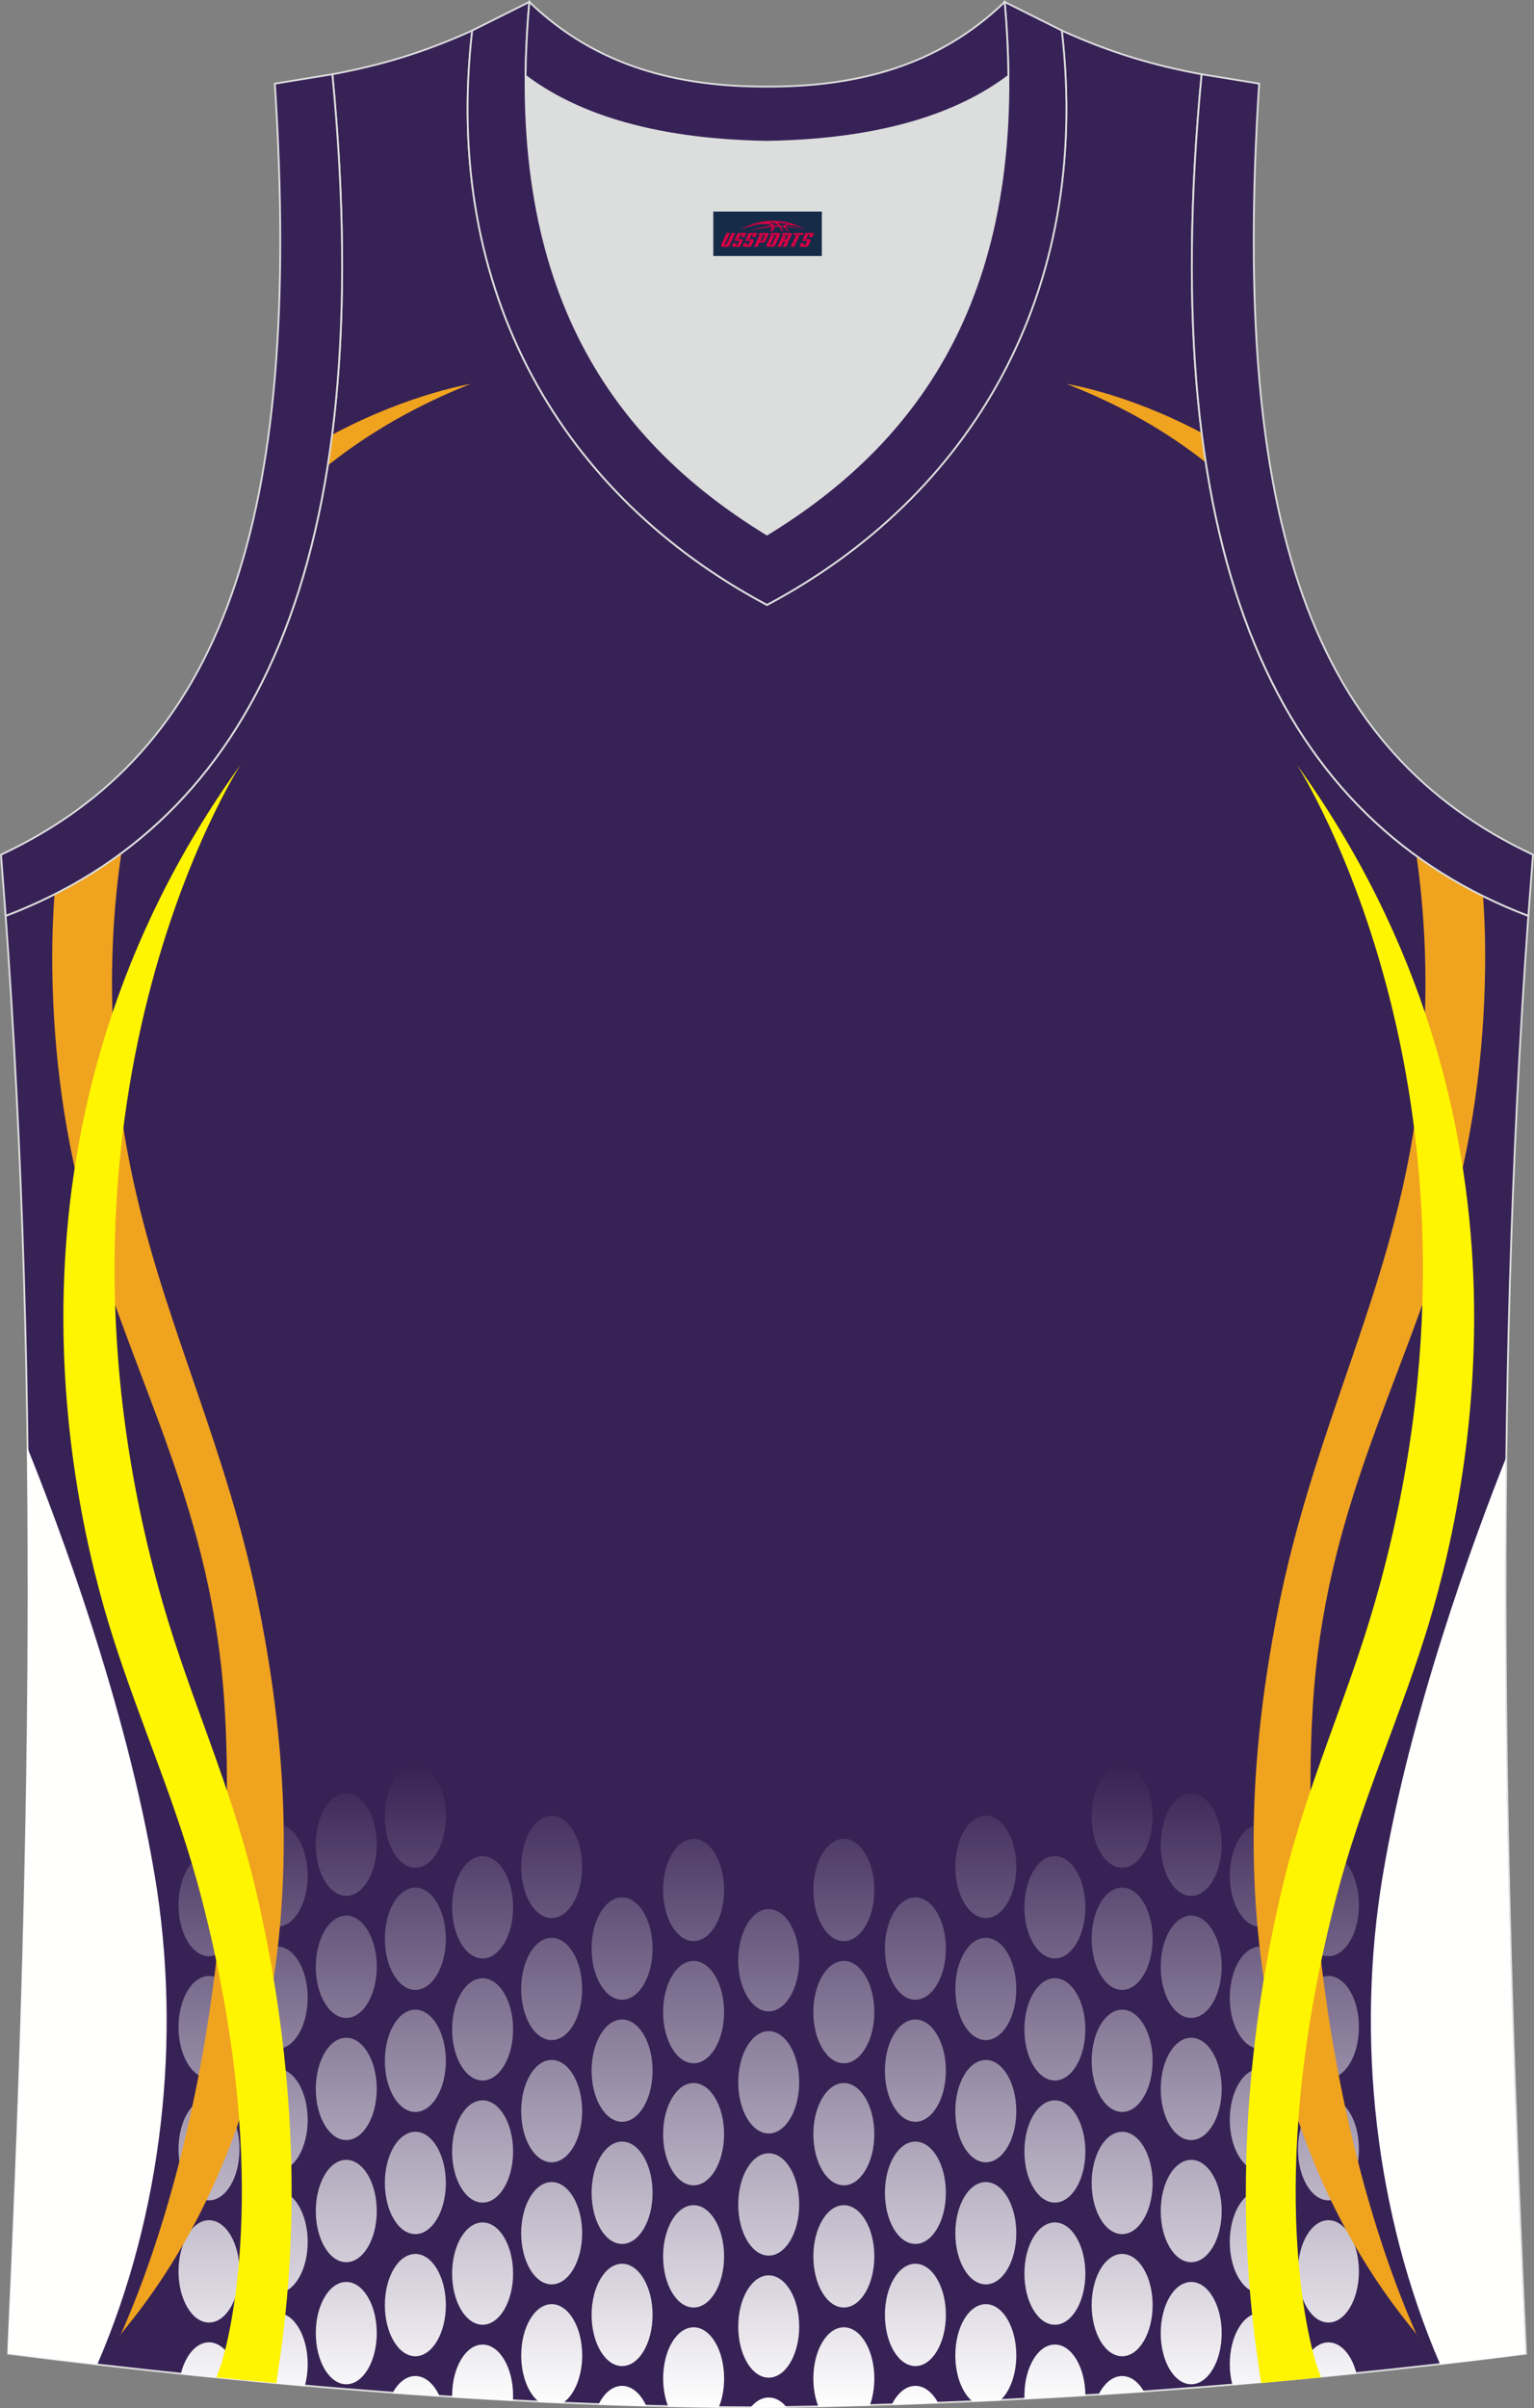
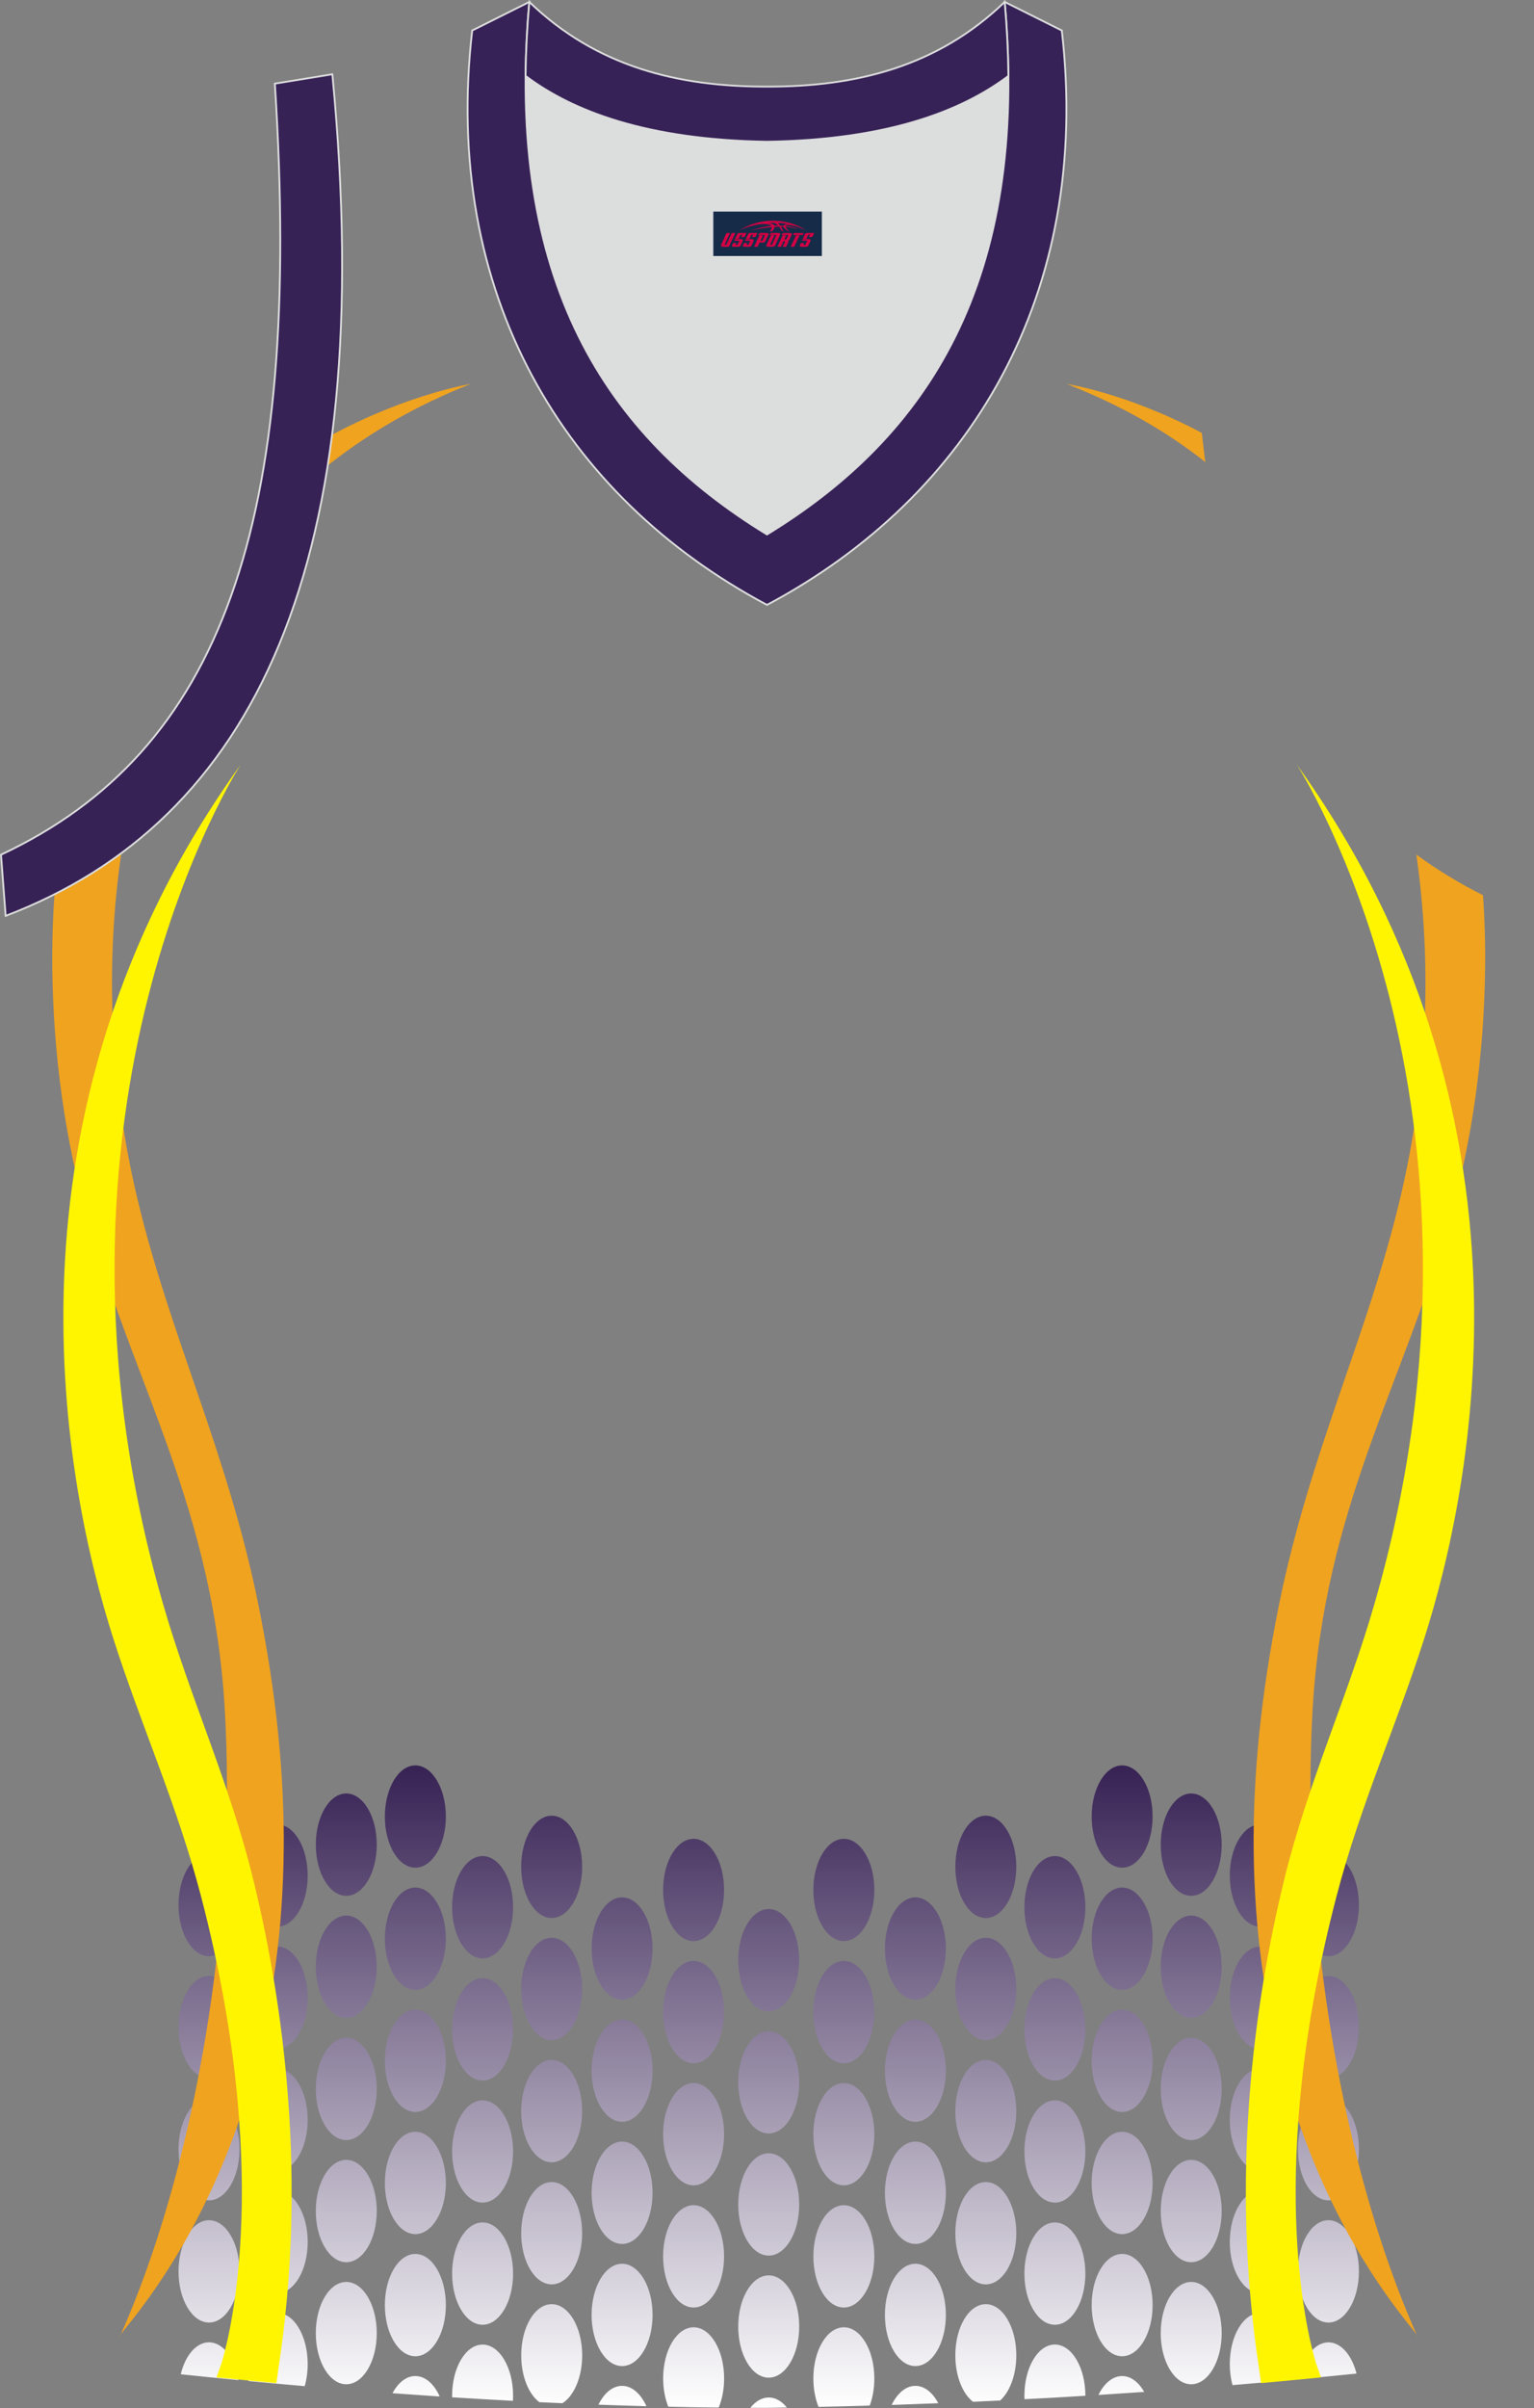
<svg xmlns="http://www.w3.org/2000/svg" version="1.1" id="图层_1" x="0px" y="0px" width="339.16px" height="532.13px" viewBox="0 0 339.16 532.13" enable-background="new 0 0 339.16 532.13" xml:space="preserve">
  <rect x="0" y="0" width="339.16" height="532.13" fill="#808080" stroke="none" />
  <g>
-     <path fill="#372255" stroke="#DCDDDD" stroke-width="0.4" stroke-miterlimit="10" d="M169.56,531.93c0.02,0,0.03,0,0.05,0H169.56   L169.56,531.93L169.56,531.93z M169.61,531.93c57.41-0.83,113.01-4.89,167.78-11.86c-4.79-104.03-7.35-208.91,0.52-317.69l-0.01,0   c-54.56-20.79-82.7-77.29-72.23-185.96l0.02,0c-10.65-2-19.75-4.62-30.94-9.67c6.7,58.04-20.21,103-65.18,126.92   C124.61,109.75,97.7,64.79,104.41,6.75c-11.19,5.05-20.28,7.66-30.94,9.67l0.02,0C83.96,125.09,55.82,181.58,1.26,202.37L1.1,200.3   c8.05,109.52,5.5,215.07,0.68,319.76C56.1,526.99,114.87,531.93,169.61,531.93z" />
    <path fill="#DCDDDD" d="M169.59,31.33c26.46-0.42,42.94-6.71,53.32-14.5c0.02-0.06,0.03-0.12,0.05-0.18   c0.48,51.69-21.13,81.77-53.37,101.45c-32.24-19.68-53.84-49.76-53.37-101.45c0.02,0.06,0.03,0.12,0.05,0.18   C126.64,24.62,143.12,30.91,169.59,31.33z" />
    <path fill="#372257" stroke="#DCDDDD" stroke-width="0.4" stroke-miterlimit="10" d="M117.03,0.43   c-5.53,61.77,17.08,96.01,52.55,117.67c35.47-21.66,58.08-55.9,52.55-117.67l12.63,6.31c6.71,58.04-20.2,103-65.18,126.92   c-44.97-23.92-71.88-68.89-65.18-126.92L117.03,0.43z" />
-     <path fill="#FFFFFE" d="M1.78,517.83l0,2.23c6.51,0.83,13.09,1.63,19.73,2.4c14.46-33.46,18.69-72.25,12.71-107.98   c-6.34-37.95-21.48-78.05-28.23-94.75C6.85,386.61,4.77,452.4,1.78,517.83L1.78,517.83z M318.42,522.46   c-14.45-33.45-18.68-72.24-12.71-107.98c6.04-36.13,20.06-74.22,27.2-92.2c-0.79,66.8,1.34,132.51,4.35,197.89   C331,520.98,324.71,521.74,318.42,522.46z" />
    <linearGradient id="SVGID_1_" gradientUnits="userSpaceOnUse" x1="254.123" y1="1009.945" x2="254.123" y2="1151.895" gradientTransform="matrix(1 0 0 1 -84.16 -619.851)">
      <stop offset="0" style="stop-color:#372254" />
      <stop offset="1" style="stop-color:#FFFFFF" />
    </linearGradient>
    <path fill="url(#SVGID_1_)" d="M169.44,532.04c0.02,0,0.03,0,0.05,0H169.44L169.44,532.04L169.44,532.04z M46.21,409.63   c-3.72,0-6.74,5.06-6.74,11.31c0,6.24,3.02,11.31,6.74,11.31c3.73,0,6.74-5.06,6.74-11.31C52.96,414.69,49.94,409.63,46.21,409.63   L46.21,409.63L46.21,409.63z M192.29,531.54c0.65-1.73,1.02-3.79,1.02-6c0-6.24-3.02-11.3-6.74-11.3c-3.72,0-6.74,5.06-6.74,11.3   c0,2.33,0.42,4.49,1.14,6.29C184.75,531.75,188.52,531.65,192.29,531.54L192.29,531.54z M207.45,531.02   c-1.23-2.35-3.05-3.84-5.06-3.84c-2.12,0-4.02,1.65-5.25,4.22C200.58,531.28,204.02,531.15,207.45,531.02L207.45,531.02z    M239.97,529.37v-0.02c0-6.24-3.02-11.3-6.74-11.3c-3.73,0-6.74,5.06-6.74,11.3c0,0.26,0.01,0.52,0.02,0.78   C231,529.91,235.49,529.65,239.97,529.37L239.97,529.37z M252.98,528.52c-1.23-2.16-2.96-3.51-4.88-3.51c-2.11,0-4,1.63-5.24,4.18   C246.24,528.98,249.61,528.75,252.98,528.52L252.98,528.52z M285.04,525.91c0.22-1.11,0.34-2.3,0.34-3.54   c0-6.24-3.02-11.31-6.74-11.31s-6.74,5.06-6.74,11.31c0,1.66,0.21,3.23,0.6,4.65C276.68,526.67,280.87,526.3,285.04,525.91   L285.04,525.91z M299.92,524.47c-1.02-4.06-3.42-6.9-6.21-6.9c-3.07,0-5.66,3.44-6.48,8.15   C291.47,525.31,295.7,524.9,299.92,524.47L299.92,524.47z M52.72,525.91c-0.77-4.81-3.4-8.35-6.51-8.35   c-2.83,0-5.25,2.92-6.25,7.06C44.2,525.07,48.46,525.5,52.72,525.91L52.72,525.91z M67.37,527.25c0.42-1.48,0.66-3.14,0.66-4.88   c0-6.24-3.02-11.31-6.74-11.31s-6.74,5.06-6.74,11.31c0,1.31,0.13,2.58,0.38,3.75C59.07,526.51,63.21,526.89,67.37,527.25   L67.37,527.25z M97.22,529.53c-1.23-2.75-3.19-4.52-5.4-4.52c-2,0-3.81,1.47-5.04,3.8C90.27,529.06,93.75,529.3,97.22,529.53   L97.22,529.53z M113.41,530.49c0.02-0.37,0.03-0.75,0.03-1.13c0-6.24-3.02-11.3-6.74-11.3c-3.72,0-6.74,5.06-6.74,11.3   c0,0.12,0,0.23,0,0.35C104.45,529.99,108.94,530.25,113.41,530.49L113.41,530.49z M124.35,531.02c2.55-1.61,4.37-5.74,4.37-10.58   c0-6.24-3.02-11.31-6.74-11.31c-3.72,0-6.74,5.06-6.74,11.31c0,4.62,1.65,8.6,4.02,10.35   C120.95,530.87,122.65,530.94,124.35,531.02L124.35,531.02z M142.92,531.68c-1.23-2.73-3.18-4.5-5.38-4.5   c-2.11,0-3.99,1.62-5.23,4.16C135.86,531.47,139.4,531.58,142.92,531.68L142.92,531.68z M158.9,531.98c0.76-1.83,1.2-4.05,1.2-6.44   c0-6.25-3.02-11.3-6.74-11.3c-3.73,0-6.74,5.06-6.74,11.3c0,2.31,0.42,4.46,1.13,6.25C151.47,531.88,155.19,531.94,158.9,531.98   L158.9,531.98z M173.97,531.97c-1.12-1.4-2.51-2.22-4.01-2.22c-1.52,0-2.93,0.85-4.06,2.28c1.2,0.01,2.4,0.01,3.59,0.01   C170.99,532.02,172.48,532,173.97,531.97L173.97,531.97z M46.21,436.61c-3.72,0-6.74,5.06-6.74,11.3c0,6.24,3.02,11.31,6.74,11.31   c3.73,0,6.74-5.06,6.74-11.31C52.96,441.67,49.94,436.61,46.21,436.61L46.21,436.61L46.21,436.61z M46.21,463.59   c-3.72,0-6.74,5.06-6.74,11.3c0,6.24,3.02,11.3,6.74,11.3c3.73,0,6.74-5.06,6.74-11.3S49.94,463.59,46.21,463.59L46.21,463.59   L46.21,463.59z M46.21,490.58c-3.72,0-6.74,5.06-6.74,11.3s3.02,11.31,6.74,11.31c3.73,0,6.74-5.06,6.74-11.31   C52.96,495.64,49.94,490.58,46.21,490.58L46.21,490.58L46.21,490.58z M61.29,403.13c-3.72,0-6.74,5.06-6.74,11.3   c0,6.24,3.02,11.3,6.74,11.3c3.73,0,6.74-5.06,6.74-11.3C68.03,408.19,65.01,403.13,61.29,403.13L61.29,403.13L61.29,403.13z    M61.29,430.11c-3.72,0-6.74,5.06-6.74,11.3s3.02,11.31,6.74,11.31c3.73,0,6.74-5.06,6.74-11.31S65.01,430.11,61.29,430.11   L61.29,430.11L61.29,430.11z M61.29,457.1c-3.72,0-6.74,5.06-6.74,11.3c0,6.24,3.02,11.3,6.74,11.3c3.73,0,6.74-5.06,6.74-11.3   S65.01,457.1,61.29,457.1L61.29,457.1L61.29,457.1z M61.29,484.08c-3.72,0-6.74,5.06-6.74,11.31c0,6.24,3.02,11.3,6.74,11.3   c3.73,0,6.74-5.06,6.74-11.3C68.03,489.14,65.01,484.08,61.29,484.08L61.29,484.08L61.29,484.08z M76.56,396.29   c-3.72,0-6.74,5.06-6.74,11.31c0,6.24,3.02,11.31,6.74,11.31s6.74-5.06,6.74-11.31C83.3,401.35,80.28,396.29,76.56,396.29   L76.56,396.29L76.56,396.29z M76.56,423.27c-3.72,0-6.74,5.06-6.74,11.3c0,6.24,3.02,11.31,6.74,11.31s6.74-5.06,6.74-11.31   C83.3,428.33,80.28,423.27,76.56,423.27L76.56,423.27L76.56,423.27z M76.56,450.26c-3.72,0-6.74,5.06-6.74,11.31   c0,6.24,3.02,11.3,6.74,11.3s6.74-5.06,6.74-11.3S80.28,450.26,76.56,450.26L76.56,450.26L76.56,450.26z M76.56,477.24   c-3.72,0-6.74,5.06-6.74,11.31c0,6.24,3.02,11.31,6.74,11.31s6.74-5.06,6.74-11.31C83.3,482.3,80.28,477.24,76.56,477.24   L76.56,477.24L76.56,477.24z M76.56,504.22c-3.72,0-6.74,5.06-6.74,11.31c0,6.24,3.02,11.3,6.74,11.3s6.74-5.06,6.74-11.3   C83.3,509.29,80.28,504.22,76.56,504.22L76.56,504.22L76.56,504.22z M91.83,390.09c-3.72,0-6.74,5.06-6.74,11.3   c0,6.24,3.02,11.3,6.74,11.3c3.72,0,6.75-5.06,6.75-11.3C98.57,395.15,95.55,390.09,91.83,390.09L91.83,390.09L91.83,390.09z    M91.83,417.08c-3.72,0-6.74,5.06-6.74,11.3c0,6.25,3.02,11.31,6.74,11.31c3.72,0,6.75-5.06,6.75-11.31   C98.57,422.14,95.55,417.08,91.83,417.08L91.83,417.08L91.83,417.08z M91.83,444.06c-3.72,0-6.74,5.06-6.74,11.3   c0,6.24,3.02,11.3,6.74,11.3c3.72,0,6.75-5.06,6.75-11.3C98.57,449.12,95.55,444.06,91.83,444.06L91.83,444.06L91.83,444.06z    M91.83,471.04c-3.72,0-6.74,5.06-6.74,11.31c0,6.24,3.02,11.3,6.74,11.3c3.72,0,6.75-5.06,6.75-11.3   C98.57,476.1,95.55,471.04,91.83,471.04L91.83,471.04L91.83,471.04z M91.83,498.03c-3.72,0-6.74,5.06-6.74,11.3   c0,6.24,3.02,11.31,6.74,11.31c3.72,0,6.75-5.06,6.75-11.31C98.57,503.09,95.55,498.03,91.83,498.03L91.83,498.03L91.83,498.03z    M106.7,410.12c-3.72,0-6.74,5.06-6.74,11.31c0,6.24,3.02,11.31,6.74,11.31s6.74-5.06,6.74-11.31   C113.45,415.18,110.42,410.12,106.7,410.12L106.7,410.12L106.7,410.12z M106.7,437.11c-3.72,0-6.74,5.06-6.74,11.3   s3.02,11.3,6.74,11.3s6.74-5.06,6.74-11.3S110.42,437.11,106.7,437.11L106.7,437.11L106.7,437.11z M106.7,464.09   c-3.72,0-6.74,5.06-6.74,11.3c0,6.24,3.02,11.3,6.74,11.3s6.74-5.06,6.74-11.3S110.42,464.09,106.7,464.09L106.7,464.09   L106.7,464.09z M106.7,491.07c-3.72,0-6.74,5.06-6.74,11.3s3.02,11.31,6.74,11.31s6.74-5.06,6.74-11.31S110.42,491.07,106.7,491.07   L106.7,491.07L106.7,491.07z M121.97,401.2c-3.72,0-6.74,5.06-6.74,11.3c0,6.24,3.02,11.31,6.74,11.31c3.72,0,6.74-5.06,6.74-11.31   C128.71,406.26,125.7,401.2,121.97,401.2L121.97,401.2L121.97,401.2z M121.97,428.18c-3.72,0-6.74,5.06-6.74,11.3   c0,6.24,3.02,11.3,6.74,11.3c3.72,0,6.74-5.06,6.74-11.3S125.7,428.18,121.97,428.18L121.97,428.18L121.97,428.18z M121.97,455.17   c-3.72,0-6.74,5.06-6.74,11.31c0,6.24,3.02,11.3,6.74,11.3c3.72,0,6.74-5.06,6.74-11.3C128.71,460.23,125.7,455.17,121.97,455.17   L121.97,455.17L121.97,455.17z M121.97,482.15c-3.72,0-6.74,5.06-6.74,11.3s3.02,11.31,6.74,11.31c3.72,0,6.74-5.06,6.74-11.31   S125.7,482.15,121.97,482.15L121.97,482.15L121.97,482.15z M137.54,419.25c-3.72,0-6.74,5.06-6.74,11.3   c0,6.25,3.02,11.31,6.74,11.31c3.73,0,6.74-5.06,6.74-11.31C144.28,424.31,141.26,419.25,137.54,419.25L137.54,419.25   L137.54,419.25z M137.54,446.23c-3.72,0-6.74,5.06-6.74,11.3c0,6.24,3.02,11.3,6.74,11.3c3.73,0,6.74-5.06,6.74-11.3   C144.28,451.29,141.26,446.23,137.54,446.23L137.54,446.23L137.54,446.23z M137.54,473.21c-3.72,0-6.74,5.06-6.74,11.31   s3.02,11.3,6.74,11.3c3.73,0,6.74-5.06,6.74-11.3C144.28,478.27,141.26,473.21,137.54,473.21L137.54,473.21L137.54,473.21z    M137.54,500.2c-3.72,0-6.74,5.06-6.74,11.3c0,6.24,3.02,11.31,6.74,11.31c3.73,0,6.74-5.06,6.74-11.31   C144.28,505.26,141.26,500.2,137.54,500.2L137.54,500.2L137.54,500.2z M153.35,406.31c-3.73,0-6.74,5.06-6.74,11.3   c0,6.24,3.02,11.3,6.74,11.3s6.74-5.06,6.74-11.3C160.1,411.37,157.08,406.31,153.35,406.31L153.35,406.31L153.35,406.31z    M153.35,433.29c-3.73,0-6.74,5.06-6.74,11.31c0,6.24,3.02,11.3,6.74,11.3s6.74-5.06,6.74-11.3   C160.1,438.35,157.08,433.29,153.35,433.29L153.35,433.29L153.35,433.29z M153.35,460.27c-3.73,0-6.74,5.06-6.74,11.3   c0,6.24,3.02,11.3,6.74,11.3s6.74-5.06,6.74-11.3C160.1,465.33,157.08,460.27,153.35,460.27L153.35,460.27L153.35,460.27z    M153.35,487.26c-3.73,0-6.74,5.06-6.74,11.31s3.02,11.3,6.74,11.3s6.74-5.06,6.74-11.3S157.08,487.26,153.35,487.26L153.35,487.26   L153.35,487.26z M293.71,409.63c3.73,0,6.74,5.06,6.74,11.31c0,6.24-3.02,11.31-6.74,11.31c-3.72,0-6.74-5.06-6.74-11.31   C286.97,414.69,289.99,409.63,293.71,409.63L293.71,409.63L293.71,409.63z M293.71,436.61c3.73,0,6.74,5.06,6.74,11.3   c0,6.24-3.02,11.31-6.74,11.31c-3.72,0-6.74-5.06-6.74-11.31C286.97,441.67,289.99,436.61,293.71,436.61L293.71,436.61   L293.71,436.61z M293.71,463.59c3.73,0,6.74,5.06,6.74,11.3c0,6.24-3.02,11.3-6.74,11.3c-3.72,0-6.74-5.06-6.74-11.3   S289.99,463.59,293.71,463.59L293.71,463.59L293.71,463.59z M293.71,490.58c3.73,0,6.74,5.06,6.74,11.3s-3.02,11.31-6.74,11.31   c-3.72,0-6.74-5.06-6.74-11.31C286.97,495.64,289.99,490.58,293.71,490.58L293.71,490.58L293.71,490.58z M278.64,403.13   c3.73,0,6.74,5.06,6.74,11.3c0,6.24-3.02,11.3-6.74,11.3s-6.74-5.06-6.74-11.3C271.9,408.19,274.92,403.13,278.64,403.13   L278.64,403.13L278.64,403.13z M278.64,430.11c3.73,0,6.74,5.06,6.74,11.3s-3.02,11.31-6.74,11.31s-6.74-5.06-6.74-11.31   S274.92,430.11,278.64,430.11L278.64,430.11L278.64,430.11z M278.64,457.1c3.73,0,6.74,5.06,6.74,11.3c0,6.24-3.02,11.3-6.74,11.3   s-6.74-5.06-6.74-11.3S274.92,457.1,278.64,457.1L278.64,457.1L278.64,457.1z M278.64,484.08c3.73,0,6.74,5.06,6.74,11.31   c0,6.24-3.02,11.3-6.74,11.3s-6.74-5.06-6.74-11.3C271.9,489.14,274.92,484.08,278.64,484.08L278.64,484.08L278.64,484.08z    M263.37,396.29c3.72,0,6.74,5.06,6.74,11.31c0,6.24-3.02,11.31-6.74,11.31c-3.73,0-6.74-5.06-6.74-11.31   C256.63,401.35,259.65,396.29,263.37,396.29L263.37,396.29L263.37,396.29z M263.37,423.27c3.72,0,6.74,5.06,6.74,11.3   c0,6.24-3.02,11.31-6.74,11.31c-3.73,0-6.74-5.06-6.74-11.31C256.63,428.33,259.65,423.27,263.37,423.27L263.37,423.27   L263.37,423.27z M263.37,450.26c3.72,0,6.74,5.06,6.74,11.31c0,6.24-3.02,11.3-6.74,11.3c-3.73,0-6.74-5.06-6.74-11.3   C256.63,455.32,259.65,450.26,263.37,450.26L263.37,450.26L263.37,450.26z M263.37,477.24c3.72,0,6.74,5.06,6.74,11.31   c0,6.24-3.02,11.31-6.74,11.31c-3.73,0-6.74-5.06-6.74-11.31C256.63,482.3,259.65,477.24,263.37,477.24L263.37,477.24   L263.37,477.24z M263.37,504.22c3.72,0,6.74,5.06,6.74,11.31c0,6.24-3.02,11.3-6.74,11.3c-3.73,0-6.74-5.06-6.74-11.3   C256.63,509.29,259.65,504.22,263.37,504.22L263.37,504.22L263.37,504.22z M248.1,390.09c3.73,0,6.74,5.06,6.74,11.3   c0,6.24-3.02,11.3-6.74,11.3s-6.74-5.06-6.74-11.3C241.36,395.15,244.38,390.09,248.1,390.09L248.1,390.09L248.1,390.09z    M248.1,417.08c3.73,0,6.74,5.06,6.74,11.3c0,6.25-3.02,11.31-6.74,11.31s-6.74-5.06-6.74-11.31   C241.36,422.14,244.38,417.08,248.1,417.08L248.1,417.08L248.1,417.08z M248.1,444.06c3.73,0,6.74,5.06,6.74,11.3   c0,6.24-3.02,11.3-6.74,11.3s-6.74-5.06-6.74-11.3C241.36,449.12,244.38,444.06,248.1,444.06L248.1,444.06L248.1,444.06z    M248.1,471.04c3.73,0,6.74,5.06,6.74,11.31c0,6.24-3.02,11.3-6.74,11.3s-6.74-5.06-6.74-11.3   C241.36,476.1,244.38,471.04,248.1,471.04L248.1,471.04L248.1,471.04z M248.1,498.03c3.73,0,6.74,5.06,6.74,11.3   c0,6.24-3.02,11.31-6.74,11.31s-6.74-5.06-6.74-11.31C241.36,503.09,244.38,498.03,248.1,498.03L248.1,498.03L248.1,498.03z    M233.23,410.12c3.72,0,6.74,5.06,6.74,11.31c0,6.24-3.02,11.31-6.74,11.31c-3.73,0-6.74-5.06-6.74-11.31   C226.48,415.18,229.5,410.12,233.23,410.12L233.23,410.12L233.23,410.12z M233.23,437.11c3.72,0,6.74,5.06,6.74,11.3   s-3.02,11.3-6.74,11.3c-3.73,0-6.74-5.06-6.74-11.3S229.5,437.11,233.23,437.11L233.23,437.11L233.23,437.11z M233.23,464.09   c3.72,0,6.74,5.06,6.74,11.3c0,6.24-3.02,11.3-6.74,11.3c-3.73,0-6.74-5.06-6.74-11.3C226.48,469.15,229.5,464.09,233.23,464.09   L233.23,464.09L233.23,464.09z M233.23,491.07c3.72,0,6.74,5.06,6.74,11.3s-3.02,11.31-6.74,11.31c-3.73,0-6.74-5.06-6.74-11.31   S229.5,491.07,233.23,491.07L233.23,491.07L233.23,491.07z M217.96,401.2c3.72,0,6.74,5.06,6.74,11.3c0,6.24-3.02,11.31-6.74,11.31   c-3.72,0-6.74-5.06-6.74-11.31C211.21,406.26,214.23,401.2,217.96,401.2L217.96,401.2L217.96,401.2z M217.96,428.18   c3.72,0,6.74,5.06,6.74,11.3c0,6.24-3.02,11.3-6.74,11.3c-3.72,0-6.74-5.06-6.74-11.3C211.21,433.24,214.23,428.18,217.96,428.18   L217.96,428.18L217.96,428.18z M217.96,455.17c3.72,0,6.74,5.06,6.74,11.31c0,6.24-3.02,11.3-6.74,11.3   c-3.72,0-6.74-5.06-6.74-11.3C211.21,460.23,214.23,455.17,217.96,455.17L217.96,455.17L217.96,455.17z M217.96,482.15   c3.72,0,6.74,5.06,6.74,11.3s-3.02,11.31-6.74,11.31c-3.72,0-6.74-5.06-6.74-11.31S214.23,482.15,217.96,482.15L217.96,482.15   L217.96,482.15z M217.96,509.13c3.72,0,6.74,5.06,6.74,11.31c0,4.32-1.45,8.07-3.57,9.98c-2,0.1-4,0.19-6.01,0.28   c-2.31-1.79-3.9-5.71-3.9-10.26C211.21,514.19,214.23,509.13,217.96,509.13L217.96,509.13L217.96,509.13z M202.39,419.25   c3.72,0,6.74,5.06,6.74,11.3c0,6.25-3.02,11.31-6.74,11.31c-3.73,0-6.74-5.06-6.74-11.31   C195.65,424.31,198.66,419.25,202.39,419.25L202.39,419.25L202.39,419.25z M202.39,446.23c3.72,0,6.74,5.06,6.74,11.3   c0,6.24-3.02,11.3-6.74,11.3c-3.73,0-6.74-5.06-6.74-11.3C195.65,451.29,198.66,446.23,202.39,446.23L202.39,446.23L202.39,446.23z    M202.39,473.21c3.72,0,6.74,5.06,6.74,11.31s-3.02,11.3-6.74,11.3c-3.73,0-6.74-5.06-6.74-11.3S198.66,473.21,202.39,473.21   L202.39,473.21L202.39,473.21z M202.39,500.2c3.72,0,6.74,5.06,6.74,11.3c0,6.24-3.02,11.31-6.74,11.31   c-3.73,0-6.74-5.06-6.74-11.31C195.65,505.26,198.66,500.2,202.39,500.2L202.39,500.2L202.39,500.2z M186.57,406.31   c3.73,0,6.74,5.06,6.74,11.3c0,6.24-3.02,11.3-6.74,11.3c-3.73,0-6.74-5.06-6.74-11.3C179.83,411.37,182.85,406.31,186.57,406.31   L186.57,406.31L186.57,406.31z M186.57,433.29c3.73,0,6.74,5.06,6.74,11.31c0,6.24-3.02,11.3-6.74,11.3   c-3.73,0-6.74-5.06-6.74-11.3C179.83,438.35,182.85,433.29,186.57,433.29L186.57,433.29L186.57,433.29z M186.57,460.27   c3.73,0,6.74,5.06,6.74,11.3c0,6.24-3.02,11.3-6.74,11.3c-3.73,0-6.74-5.06-6.74-11.3C179.83,465.33,182.85,460.27,186.57,460.27   L186.57,460.27L186.57,460.27z M186.57,487.26c3.73,0,6.74,5.06,6.74,11.31s-3.02,11.3-6.74,11.3c-3.73,0-6.74-5.06-6.74-11.3   C179.83,492.32,182.85,487.26,186.57,487.26L186.57,487.26L186.57,487.26z M169.96,421.83c3.73,0,6.74,5.06,6.74,11.3   c0,6.25-3.02,11.31-6.74,11.31c-3.73,0-6.74-5.06-6.74-11.31C163.22,426.89,166.24,421.83,169.96,421.83L169.96,421.83   L169.96,421.83z M169.96,448.81c3.73,0,6.74,5.06,6.74,11.3c0,6.24-3.02,11.3-6.74,11.3c-3.73,0-6.74-5.06-6.74-11.3   C163.22,453.87,166.24,448.81,169.96,448.81L169.96,448.81L169.96,448.81z M169.96,475.79c3.73,0,6.74,5.06,6.74,11.31   c0,6.24-3.02,11.3-6.74,11.3c-3.73,0-6.74-5.06-6.74-11.3C163.22,480.85,166.24,475.79,169.96,475.79L169.96,475.79L169.96,475.79z    M169.96,502.77c3.73,0,6.74,5.06,6.74,11.3c0,6.24-3.02,11.3-6.74,11.3c-3.73,0-6.74-5.06-6.74-11.3   C163.22,507.83,166.24,502.77,169.96,502.77z" />
    <path fill="#F0A31F" d="M73.32,96.14c-0.28,2.26-0.5,4.53-0.85,6.71c0.07-0.06,0.57-0.45,0.65-0.51   c8.78-6.86,19.03-12.81,30.98-17.52c0.39-0.03-13.3,2.02-30.26,11.03L73.32,96.14L73.32,96.14z M26.82,188.57   c-4.62,3.39-9.58,6.63-14.78,9.23c-0.37,5.14-0.54,10.5-0.48,16.12c0.23,19.16,2.79,38.1,8.1,56.59   c10.25,35.74,27.41,63.04,30.02,106.89c0.63,10.66,0.65,21.52,0.11,32.35c-1.92,38.87-10.57,78.1-23.29,106.54   c-1.15-0.4,35.57-34.86,36.23-107.67c0.15-16.05-1.55-33.99-5.58-53.94c-6.86-33.95-19.63-59.48-26.89-90.3   c-5.64-23.95-7.01-48.98-3.79-73.34C26.57,190.31,26.72,189.32,26.82,188.57z" />
    <path fill="#FFF500" d="M47.86,525.31c4.41,0.44,8.83,0.86,13.26,1.26l0.44-3.22c6.46-42.15,1.1-80.59-5.45-107.58   c-5.3-21.85-14.04-40.43-20.12-61.56C4.34,244.24,53.22,168.93,53.22,168.93c-55.92,77.7-38.76,159.94-28.19,193.05   c6.21,19.46,14.17,36.84,19.48,57.27c15.49,59.54,6.65,95.54,4.56,102.62C48.96,522.26,48.41,523.77,47.86,525.31z" />
    <path fill="#F0A31F" d="M266.51,102.11c-8.83-6.94-18.63-12.54-30.68-17.28c-0.39-0.03,12.94,1.83,29.89,10.83   C266,97.89,266.16,99.89,266.51,102.11L266.51,102.11z M313.15,188.83c4.62,3.39,9.54,6.37,14.73,8.97   c0.37,5.14,0.54,10.5,0.47,16.12c-0.23,19.16-2.79,38.1-8.1,56.6c-10.26,35.74-27.42,63.04-30.02,106.89   c-0.63,10.66-0.65,21.52-0.11,32.36c1.92,38.87,10.56,78.1,23.29,106.54c1.15-0.4-35.57-34.86-36.23-107.67   c-0.15-16.05,1.55-33.99,5.58-53.94c6.86-33.95,19.63-59.48,26.9-90.3c5.64-23.95,7.01-48.98,3.79-73.34   C313.36,190.31,313.25,189.57,313.15,188.83z" />
    <path fill="#FFF500" d="M292.07,525.31c-4.41,0.44-8.83,0.86-13.26,1.26l-0.44-3.22c-6.46-42.15-1.1-80.59,5.45-107.58   c5.3-21.85,14.03-40.43,20.12-61.56c31.65-109.96-17.23-185.27-17.23-185.27c55.93,77.7,38.77,159.94,28.2,193.05   c-6.21,19.46-14.17,36.84-19.48,57.27c-15.49,59.54-6.65,95.54-4.56,102.62C290.97,522.26,291.51,523.77,292.07,525.31z" />
    <path fill="#372256" stroke="#DCDDDD" stroke-width="0.4" stroke-miterlimit="10" d="M1.25,202.37   c54.56-20.79,82.7-77.29,72.23-185.96l-12.71,2.07c6.3,97.73-12.02,147.62-60.55,170.38L1.25,202.37z" />
-     <path fill="#372256" stroke="#DCDDDD" stroke-width="0.4" stroke-miterlimit="10" d="M337.91,202.37   c-54.56-20.79-82.7-77.29-72.23-185.96l12.71,2.07c-6.3,97.73,12.02,147.62,60.55,170.38L337.91,202.37L337.91,202.37z" />
    <path fill="#372257" stroke="#DCDDDD" stroke-width="0.4" stroke-miterlimit="10" d="M117.03,0.43   c14.83,14.31,32.94,18.76,52.55,18.71c19.61,0.05,37.72-4.4,52.55-18.71c0.5,5.63,0.77,11.02,0.82,16.2   c-0.02,0.06-0.03,0.13-0.05,0.19c-10.37,7.8-26.85,14.09-53.32,14.5c-26.47-0.42-42.94-6.7-53.32-14.5   c-0.02-0.06-0.04-0.13-0.06-0.19C116.26,11.45,116.53,6.06,117.03,0.43z" />
  </g>
  <g id="tag_logo">
    <rect y="46.75" fill="#162B48" width="24" height="9.818" x="157.71" />
    <g>
      <path fill="#D30044" d="M173.67,49.94l0.005-0.011c0.131-0.311,1.085-0.262,2.351,0.071c0.715,0.24,1.44,0.54,2.193,0.9    c-0.218-0.147-0.447-0.289-0.682-0.42l0.011,0.005l-0.011-0.005c-1.478-0.845-3.218-1.418-5.1-1.62    c-1.282-0.115-1.658-0.082-2.411-0.055c-2.449,0.142-4.68,0.905-6.458,2.095c1.26-0.638,2.722-1.075,4.195-1.336    c1.467-0.18,2.476-0.033,2.771,0.344c-1.691,0.175-3.469,0.633-4.555,1.075c1.156-0.338,2.967-0.665,4.647-0.813    c0.016,0.251-0.115,0.567-0.415,0.96h0.475c0.376-0.382,0.584-0.725,0.595-1.004c0.333-0.022,0.66-0.033,0.971-0.033    C172.5,50.38,172.71,50.73,172.91,51.12h0.262c-0.125-0.344-0.295-0.687-0.518-1.036c0.207,0,0.393,0.005,0.567,0.011    c0.104,0.267,0.496,0.66,1.058,1.025h0.245c-0.442-0.365-0.753-0.753-0.835-1.004c1.047,0.065,1.696,0.224,2.885,0.513    C175.49,50.2,174.75,50.03,173.67,49.94z M171.23,49.85c-0.164-0.295-0.655-0.485-1.402-0.551    c0.464-0.033,0.922-0.055,1.364-0.055c0.311,0.147,0.589,0.344,0.84,0.589C171.77,49.83,171.5,49.84,171.23,49.85z M173.21,49.9c-0.224-0.016-0.458-0.027-0.715-0.044c-0.147-0.202-0.311-0.398-0.502-0.6c0.082,0,0.164,0.005,0.24,0.011    c0.72,0.033,1.429,0.125,2.138,0.273C173.7,49.5,173.32,49.66,173.21,49.9z" />
      <path fill="#D30044" d="M160.63,51.48L159.46,54.03C159.28,54.4,159.55,54.54,160.03,54.54l0.873,0.005    c0.115,0,0.251-0.049,0.327-0.175l1.342-2.891H161.79L160.57,54.11H160.4c-0.147,0-0.185-0.033-0.147-0.125l1.156-2.504H160.63L160.63,51.48z M162.49,52.83h1.271c0.36,0,0.584,0.125,0.442,0.425L163.73,54.29C163.63,54.51,163.36,54.54,163.13,54.54H162.21c-0.267,0-0.442-0.136-0.349-0.333l0.235-0.513h0.742L162.66,54.07C162.64,54.12,162.68,54.13,162.74,54.13h0.18    c0.082,0,0.125-0.016,0.147-0.071l0.376-0.813c0.011-0.022,0.011-0.044-0.055-0.044H162.32L162.49,52.83L162.49,52.83z M163.31,52.76h-0.78l0.475-1.025c0.098-0.218,0.338-0.256,0.578-0.256H165.03L164.64,52.32L163.86,52.44l0.262-0.562H163.83c-0.082,0-0.12,0.016-0.147,0.071L163.31,52.76L163.31,52.76z M164.9,52.83L164.73,53.2h1.069c0.06,0,0.06,0.016,0.049,0.044    L165.47,54.06C165.45,54.11,165.41,54.13,165.33,54.13H165.15c-0.055,0-0.104-0.011-0.082-0.06l0.175-0.376H164.5L164.27,54.21C164.17,54.4,164.35,54.54,164.62,54.54h0.916c0.24,0,0.502-0.033,0.605-0.251l0.475-1.031c0.142-0.3-0.082-0.425-0.442-0.425H164.9L164.9,52.83z M165.71,52.76l0.371-0.818c0.022-0.055,0.06-0.071,0.147-0.071h0.295L166.26,52.43l0.791-0.115l0.387-0.845H165.99c-0.24,0-0.48,0.038-0.578,0.256L164.94,52.76L165.71,52.76L165.71,52.76z M168.11,53.22h0.278c0.087,0,0.153-0.022,0.202-0.115    l0.496-1.075c0.033-0.076-0.011-0.12-0.125-0.12H167.56l0.431-0.431h1.522c0.355,0,0.485,0.153,0.393,0.355l-0.676,1.445    c-0.06,0.125-0.175,0.333-0.644,0.327l-0.649-0.005L167.5,54.54H166.72l1.178-2.558h0.785L168.11,53.22L168.11,53.22z     M170.7,54.03c-0.022,0.049-0.06,0.076-0.142,0.076h-0.191c-0.082,0-0.109-0.027-0.082-0.076l0.944-2.051h-0.785l-0.987,2.138    c-0.125,0.273,0.115,0.415,0.453,0.415h0.72c0.327,0,0.649-0.071,0.769-0.322l1.085-2.384c0.093-0.202-0.06-0.355-0.415-0.355    h-1.533l-0.431,0.431h1.38c0.115,0,0.164,0.033,0.131,0.104L170.7,54.03L170.7,54.03z M173.42,52.9h0.278    c0.087,0,0.158-0.022,0.202-0.115l0.344-0.753c0.033-0.076-0.011-0.12-0.125-0.12h-1.402l0.425-0.431h1.527    c0.355,0,0.485,0.153,0.393,0.355l-0.529,1.124c-0.044,0.093-0.147,0.18-0.393,0.18c0.224,0.011,0.256,0.158,0.175,0.327    l-0.496,1.075h-0.785l0.54-1.167c0.022-0.055-0.005-0.087-0.104-0.087h-0.235L172.65,54.54h-0.785l1.178-2.558h0.785L173.42,52.9L173.42,52.9z M175.99,51.99L174.81,54.54h0.785l1.184-2.558H175.99L175.99,51.99z M177.5,51.92l0.202-0.431h-2.1l-0.295,0.431    H177.5L177.5,51.92z M177.48,52.83h1.271c0.36,0,0.584,0.125,0.442,0.425l-0.475,1.031c-0.104,0.218-0.371,0.251-0.605,0.251    h-0.916c-0.267,0-0.442-0.136-0.349-0.333l0.235-0.513h0.742L177.65,54.07c-0.022,0.049,0.022,0.06,0.082,0.06h0.18    c0.082,0,0.125-0.016,0.147-0.071l0.376-0.813c0.011-0.022,0.011-0.044-0.049-0.044h-1.069L177.48,52.83L177.48,52.83z     M178.29,52.76H177.51l0.475-1.025c0.098-0.218,0.338-0.256,0.578-0.256h1.451l-0.387,0.845l-0.791,0.115l0.262-0.562h-0.295    c-0.082,0-0.12,0.016-0.147,0.071L178.29,52.76z" />
    </g>
  </g>
</svg>